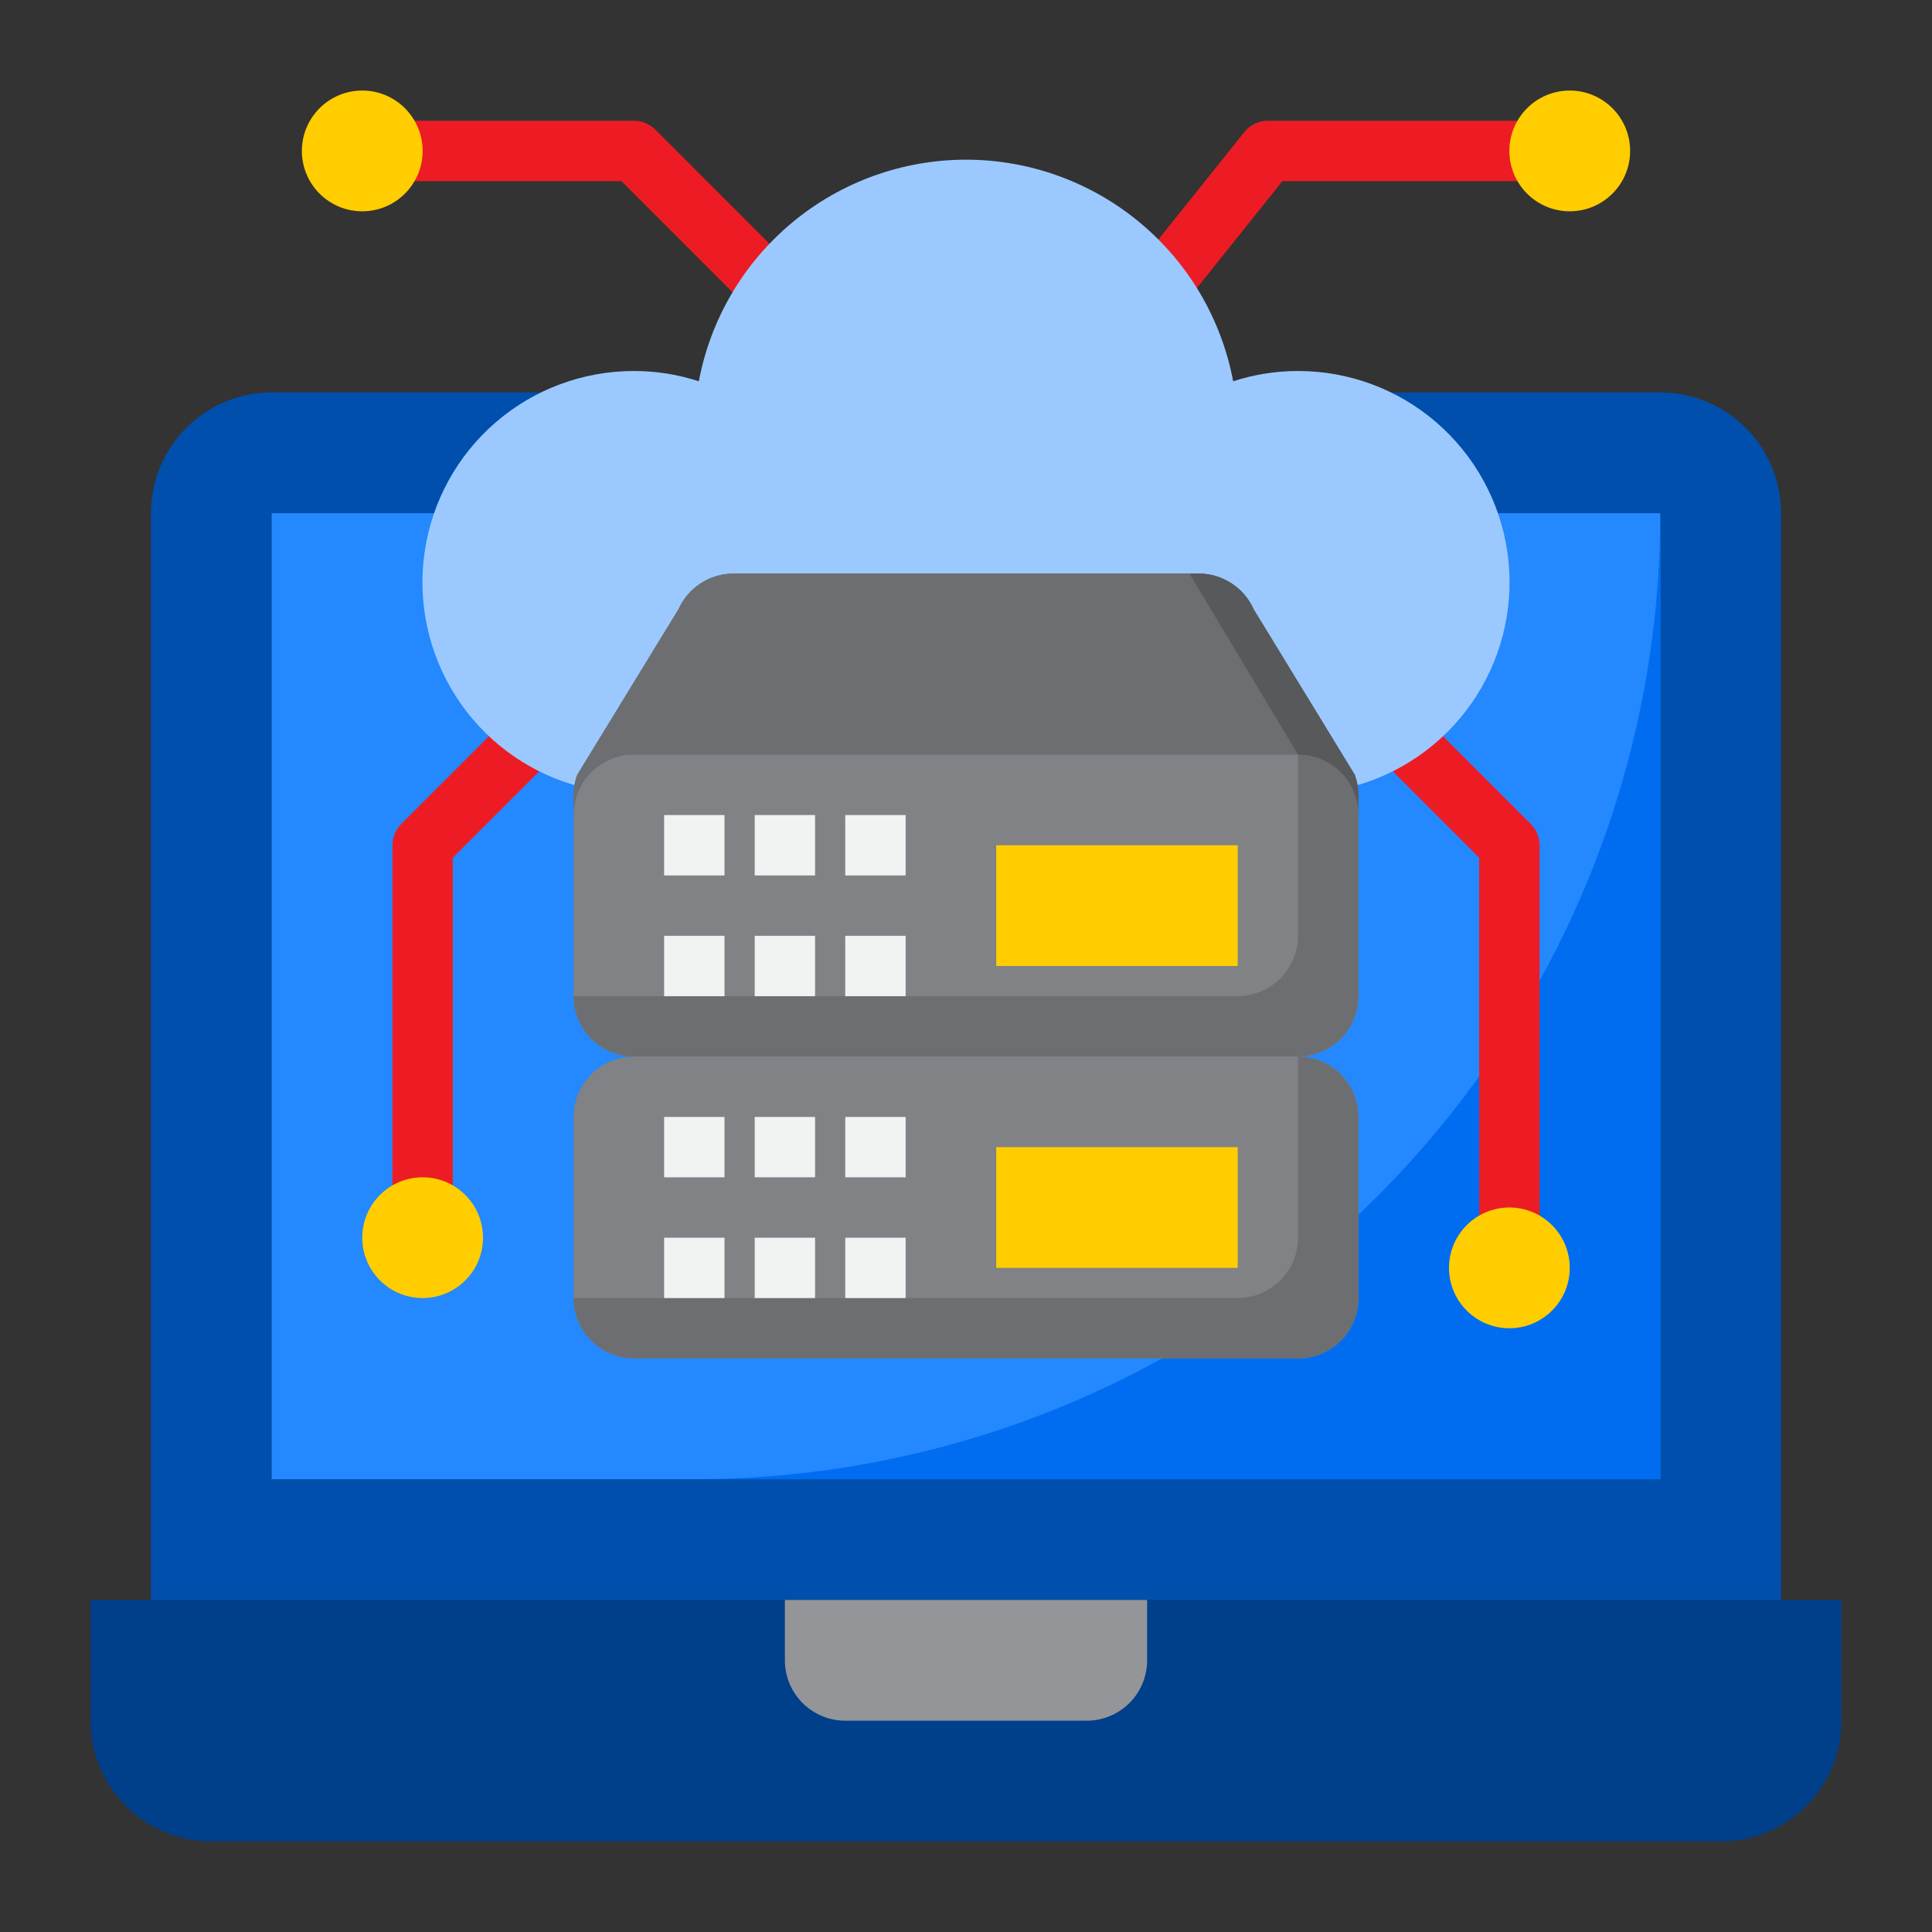
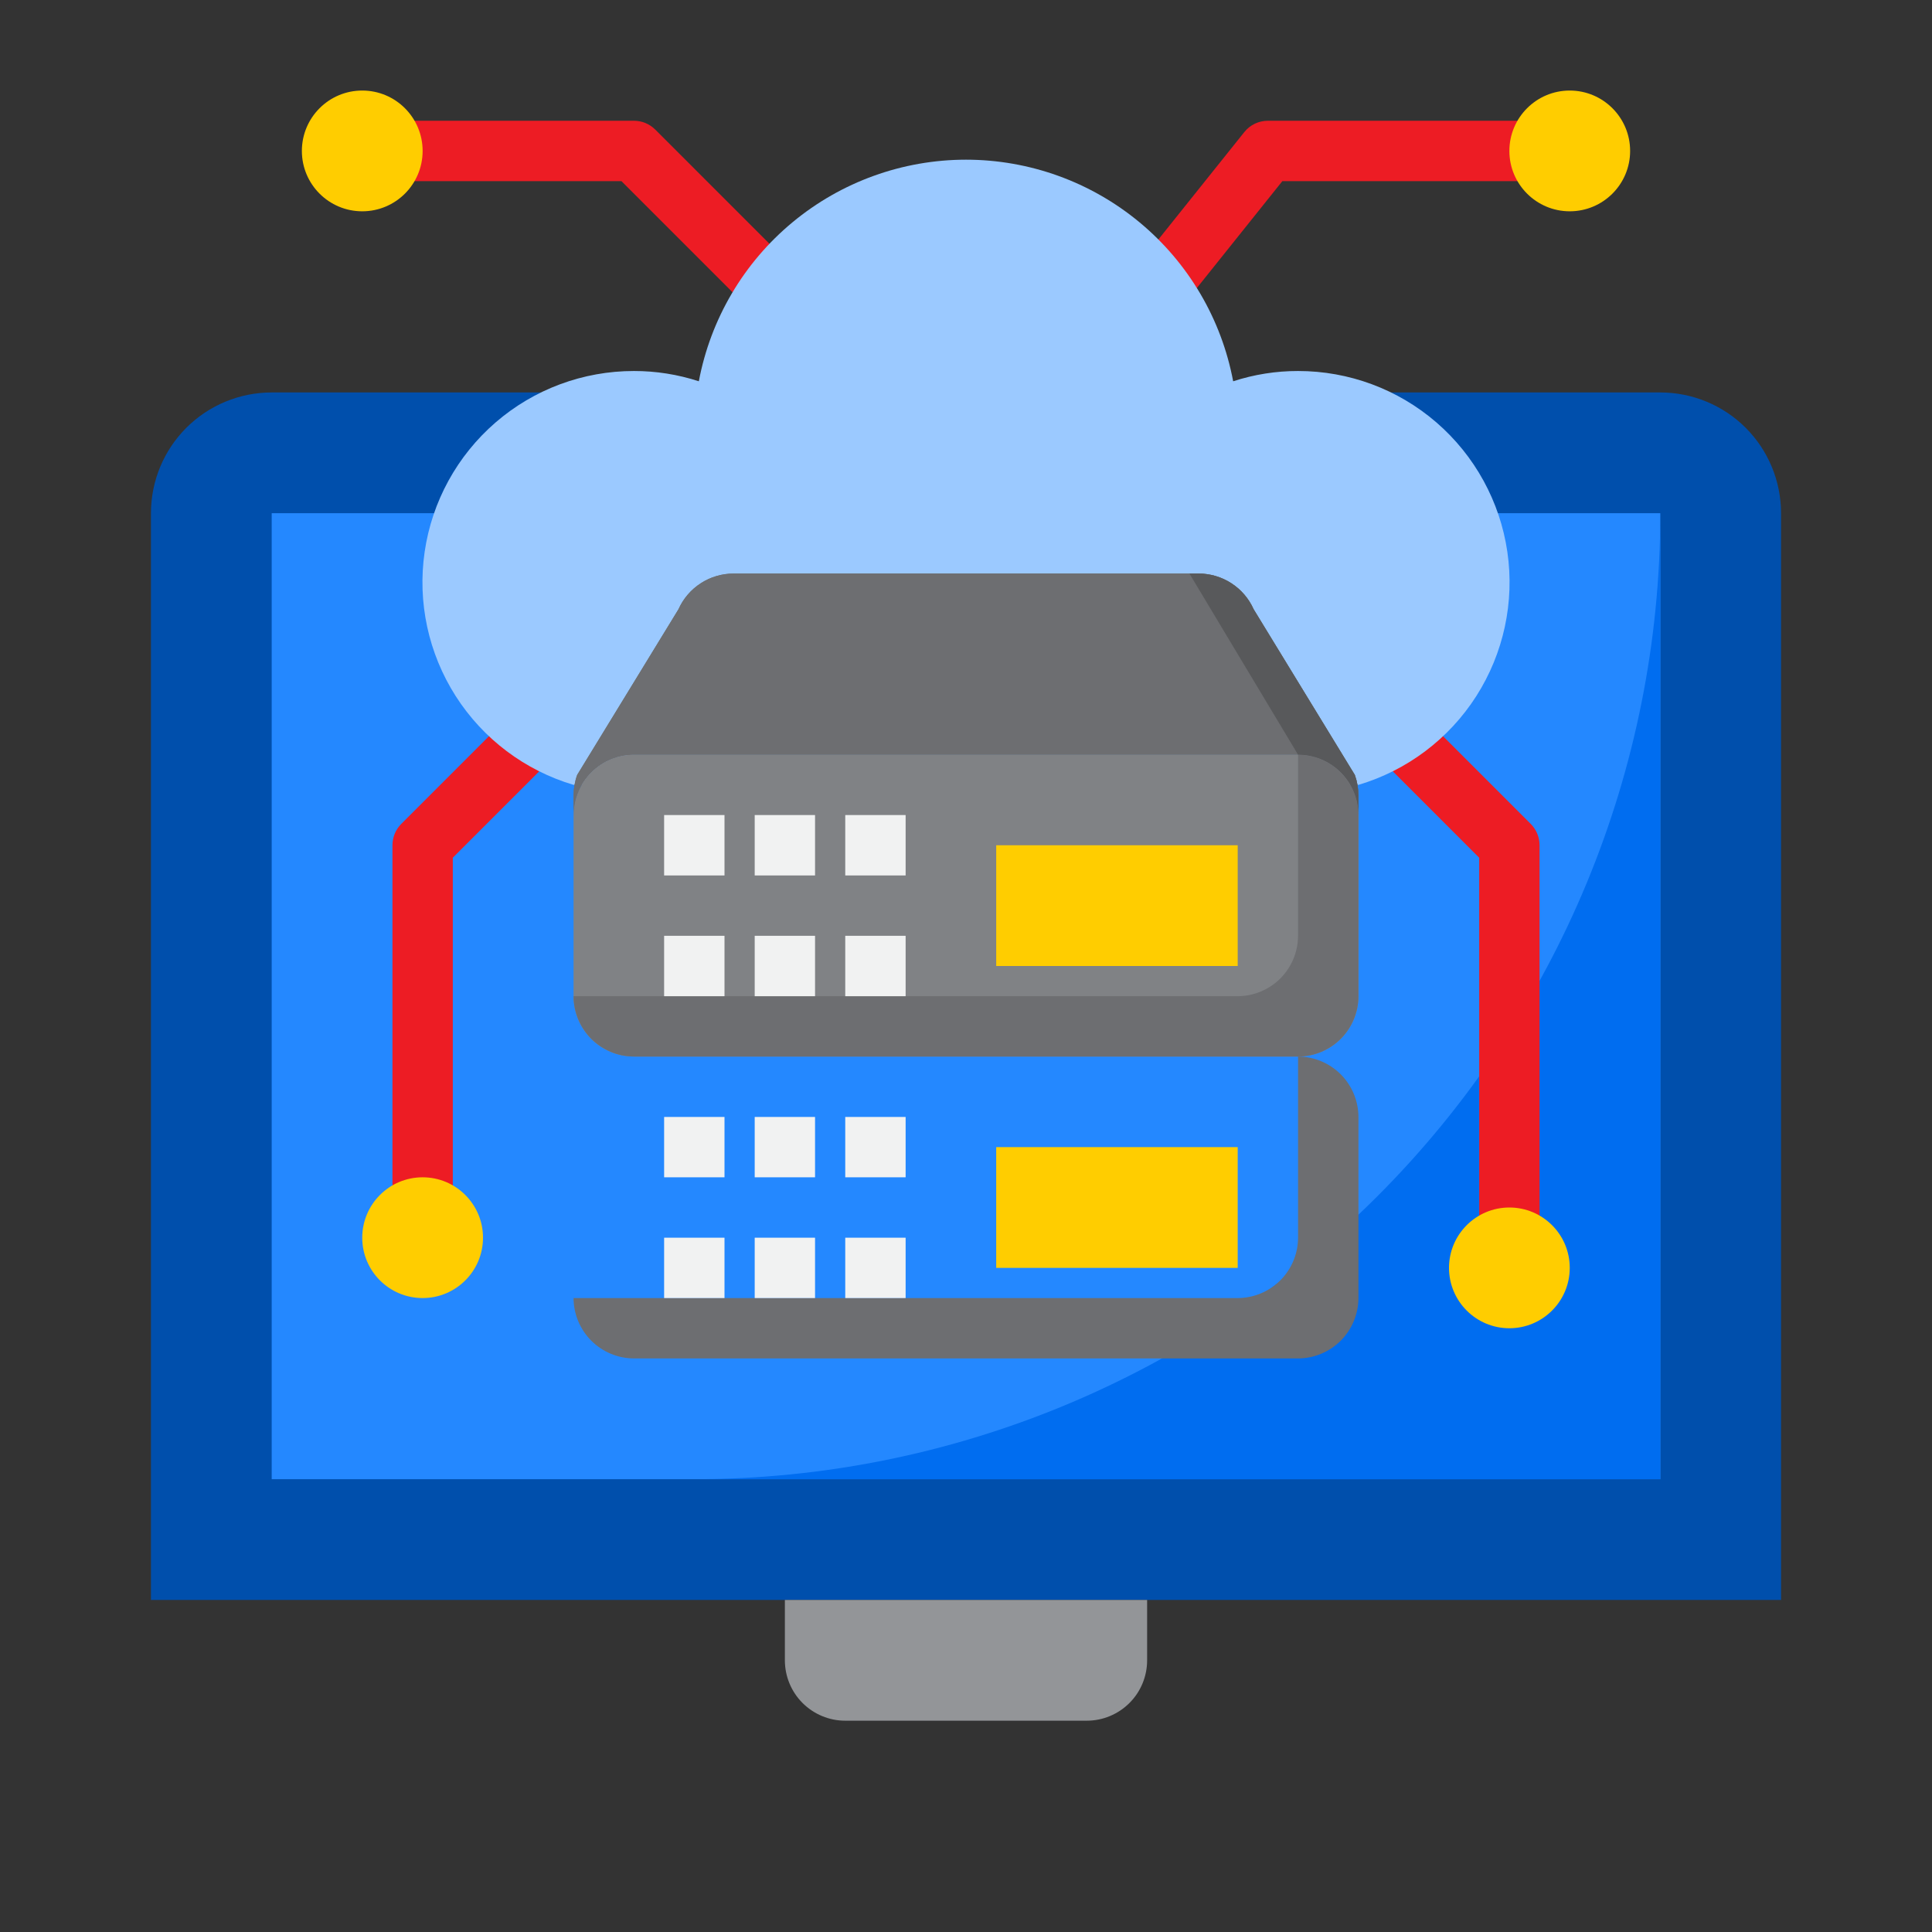
<svg xmlns="http://www.w3.org/2000/svg" width="60" height="60" viewBox="0 0 60 60" fill="none">
  <rect x="0" y="0" width="60" height="60" fill="#333333" stroke="none" />
  <path d="M8.438 12.188H51.562C52.557 12.188 53.511 12.583 54.214 13.286C54.917 13.989 55.312 14.943 55.312 15.938V49.688H4.688V15.938C4.688 14.943 5.083 13.989 5.786 13.286C6.489 12.583 7.443 12.188 8.438 12.188Z" fill="#004FAC" />
  <path d="M8.438 15.938H51.562V45.938H8.438V15.938Z" fill="#2488FF" />
  <path d="M21.562 45.938H51.562V15.938C51.562 23.894 48.402 31.525 42.776 37.151C37.15 42.777 29.519 45.938 21.562 45.938Z" fill="#006DF0" />
  <path d="M35.625 10.312C35.448 10.313 35.275 10.263 35.126 10.169C34.976 10.075 34.856 9.94 34.78 9.781C34.703 9.622 34.673 9.444 34.693 9.269C34.713 9.093 34.782 8.927 34.893 8.789L38.643 4.102C38.731 3.992 38.842 3.903 38.969 3.842C39.096 3.782 39.234 3.75 39.375 3.75H47.812C48.061 3.75 48.3 3.849 48.475 4.025C48.651 4.2 48.75 4.439 48.75 4.688C48.75 4.936 48.651 5.175 48.475 5.35C48.3 5.526 48.061 5.625 47.812 5.625H39.825L36.356 9.961C36.269 10.071 36.157 10.159 36.031 10.22C35.904 10.281 35.765 10.312 35.625 10.312Z" fill="#ED1C24" />
  <path d="M24.375 10.312C24.126 10.312 23.888 10.214 23.712 10.038L19.299 5.625H12.188C11.939 5.625 11.7 5.526 11.525 5.35C11.349 5.175 11.25 4.936 11.25 4.688C11.25 4.439 11.349 4.2 11.525 4.025C11.7 3.849 11.939 3.75 12.188 3.75H19.688C19.936 3.75 20.174 3.849 20.35 4.025L25.038 8.712C25.169 8.843 25.258 9.01 25.294 9.192C25.331 9.374 25.312 9.562 25.241 9.734C25.17 9.905 25.05 10.051 24.896 10.154C24.742 10.258 24.56 10.312 24.375 10.312Z" fill="#ED1C24" />
  <path d="M46.875 39.375C46.626 39.375 46.388 39.276 46.212 39.1C46.036 38.925 45.938 38.686 45.938 38.438V26.638L42.462 23.163C42.291 22.986 42.197 22.749 42.199 22.503C42.201 22.258 42.3 22.022 42.474 21.849C42.647 21.675 42.883 21.576 43.128 21.574C43.374 21.572 43.611 21.666 43.788 21.837L47.538 25.587C47.714 25.763 47.812 26.001 47.812 26.25V38.438C47.812 38.686 47.714 38.925 47.538 39.1C47.362 39.276 47.124 39.375 46.875 39.375Z" fill="#ED1C24" />
  <path d="M13.125 38.438C12.876 38.438 12.638 38.339 12.462 38.163C12.286 37.987 12.188 37.749 12.188 37.5V26.25C12.188 26.001 12.286 25.763 12.462 25.587L16.212 21.837C16.389 21.666 16.626 21.572 16.872 21.574C17.117 21.576 17.353 21.675 17.526 21.849C17.7 22.022 17.799 22.258 17.801 22.503C17.803 22.749 17.709 22.986 17.538 23.163L14.062 26.638V37.5C14.062 37.749 13.964 37.987 13.788 38.163C13.612 38.339 13.374 38.438 13.125 38.438Z" fill="#ED1C24" />
-   <path d="M4.688 49.688H2.812V53.438C2.812 54.432 3.208 55.386 3.911 56.089C4.614 56.792 5.568 57.188 6.562 57.188H53.438C54.432 57.188 55.386 56.792 56.089 56.089C56.792 55.386 57.188 54.432 57.188 53.438V49.688H4.688Z" fill="#003F8A" />
  <path d="M24.375 51.562C24.375 52.06 24.573 52.537 24.924 52.888C25.276 53.24 25.753 53.438 26.25 53.438H33.75C34.247 53.438 34.724 53.24 35.076 52.888C35.428 52.537 35.625 52.06 35.625 51.562V49.688H24.375V51.562Z" fill="#939598" />
  <path d="M30 4.959C28.032 4.96 26.126 5.647 24.611 6.904C23.096 8.16 22.067 9.906 21.703 11.841C21.052 11.629 20.372 11.521 19.688 11.522C18.11 11.521 16.585 12.087 15.392 13.118C14.198 14.15 13.416 15.576 13.188 17.137C12.96 18.698 13.303 20.288 14.152 21.618C15.001 22.947 16.3 23.926 17.812 24.375H42.188C43.7 23.926 44.999 22.947 45.848 21.618C46.697 20.288 47.04 18.698 46.812 17.137C46.584 15.576 45.802 14.15 44.608 13.118C43.415 12.087 41.89 11.521 40.312 11.522C39.628 11.521 38.948 11.629 38.297 11.841C37.933 9.906 36.904 8.16 35.389 6.904C33.874 5.647 31.968 4.96 30 4.959Z" fill="#9BC9FF" />
  <path d="M40.312 23.438H19.688C18.652 23.438 17.812 24.277 17.812 25.312V30.938C17.812 31.973 18.652 32.812 19.688 32.812H40.312C41.348 32.812 42.188 31.973 42.188 30.938V25.312C42.188 24.277 41.348 23.438 40.312 23.438Z" fill="#808285" />
  <path d="M40.312 23.438V29.062C40.311 29.559 40.113 30.035 39.762 30.387C39.41 30.738 38.934 30.936 38.438 30.938H17.812C17.814 31.434 18.012 31.91 18.363 32.262C18.715 32.613 19.191 32.811 19.688 32.812H40.312C40.809 32.811 41.285 32.613 41.637 32.262C41.988 31.91 42.186 31.434 42.188 30.938V25.312C42.186 24.816 41.988 24.34 41.637 23.988C41.285 23.637 40.809 23.439 40.312 23.438Z" fill="#6D6E71" />
  <path d="M42.075 24.065L38.933 18.922C38.785 18.591 38.545 18.31 38.24 18.113C37.936 17.916 37.581 17.812 37.219 17.812H22.781C22.419 17.813 22.065 17.917 21.762 18.114C21.458 18.311 21.218 18.591 21.07 18.922L17.925 24.065C17.851 24.27 17.813 24.487 17.812 24.705V25.312C17.812 24.815 18.01 24.338 18.362 23.987C18.713 23.635 19.19 23.438 19.688 23.438H40.312C40.81 23.438 41.287 23.635 41.638 23.987C41.99 24.338 42.188 24.815 42.188 25.312V24.705C42.187 24.487 42.149 24.27 42.075 24.065Z" fill="#6D6E71" />
  <path d="M42.075 24.065L38.933 18.922C38.785 18.591 38.545 18.31 38.24 18.113C37.936 17.916 37.581 17.812 37.219 17.812H22.781C22.419 17.813 22.065 17.917 21.762 18.114C21.458 18.311 21.218 18.591 21.07 18.922L17.925 24.065C17.851 24.27 17.813 24.487 17.812 24.705V25.312C17.812 24.815 18.01 24.338 18.362 23.987C18.713 23.635 19.19 23.438 19.688 23.438H40.312C40.81 23.438 41.287 23.635 41.638 23.987C41.99 24.338 42.188 24.815 42.188 25.312V24.705C42.187 24.487 42.149 24.27 42.075 24.065Z" fill="#6D6E71" />
  <path d="M30.938 26.25H38.438V30H30.938V26.25Z" fill="#FFCD00" />
-   <path d="M40.312 32.812H19.688C18.652 32.812 17.812 33.652 17.812 34.688V40.312C17.812 41.348 18.652 42.188 19.688 42.188H40.312C41.348 42.188 42.188 41.348 42.188 40.312V34.688C42.188 33.652 41.348 32.812 40.312 32.812Z" fill="#808285" />
  <path d="M30.938 35.625H38.438V39.375H30.938V35.625Z" fill="#FFCD00" />
  <path d="M40.312 32.812V38.438C40.311 38.934 40.113 39.41 39.762 39.762C39.41 40.113 38.934 40.311 38.438 40.312H17.812C17.814 40.809 18.012 41.285 18.363 41.637C18.715 41.988 19.191 42.186 19.688 42.188H40.312C40.809 42.186 41.285 41.988 41.637 41.637C41.988 41.285 42.186 40.809 42.188 40.312V34.688C42.186 34.191 41.988 33.715 41.637 33.363C41.285 33.012 40.809 32.814 40.312 32.812Z" fill="#6D6E71" />
  <path d="M42.075 24.065L38.933 18.922C38.785 18.591 38.545 18.31 38.24 18.113C37.936 17.916 37.581 17.812 37.219 17.812H36.938L40.312 23.438C40.81 23.438 41.287 23.635 41.638 23.987C41.99 24.338 42.188 24.815 42.188 25.312V24.705C42.187 24.487 42.149 24.27 42.075 24.065Z" fill="#58595B" />
  <path d="M26.25 25.312H28.125V27.188H26.25V25.312Z" fill="#F1F2F2" />
  <path d="M23.438 25.312H25.312V27.188H23.438V25.312Z" fill="#F1F2F2" />
  <path d="M20.625 25.312H22.5V27.188H20.625V25.312Z" fill="#F1F2F2" />
  <path d="M26.25 29.062H28.125V30.938H26.25V29.062Z" fill="#F1F2F2" />
  <path d="M23.438 29.062H25.312V30.938H23.438V29.062Z" fill="#F1F2F2" />
  <path d="M20.625 29.062H22.5V30.938H20.625V29.062Z" fill="#F1F2F2" />
  <path d="M26.25 34.688H28.125V36.562H26.25V34.688Z" fill="#F1F2F2" />
  <path d="M23.438 34.688H25.312V36.562H23.438V34.688Z" fill="#F1F2F2" />
  <path d="M20.625 34.688H22.5V36.562H20.625V34.688Z" fill="#F1F2F2" />
  <path d="M26.25 38.438H28.125V40.312H26.25V38.438Z" fill="#F1F2F2" />
  <path d="M23.438 38.438H25.312V40.312H23.438V38.438Z" fill="#F1F2F2" />
  <path d="M20.625 38.438H22.5V40.312H20.625V38.438Z" fill="#F1F2F2" />
-   <path d="M48.75 6.562C49.785 6.562 50.625 5.723 50.625 4.688C50.625 3.652 49.785 2.812 48.75 2.812C47.715 2.812 46.875 3.652 46.875 4.688C46.875 5.723 47.715 6.562 48.75 6.562Z" fill="#FFCD00" />
+   <path d="M48.75 6.562C49.785 6.562 50.625 5.723 50.625 4.688C50.625 3.652 49.785 2.812 48.75 2.812C47.715 2.812 46.875 3.652 46.875 4.688C46.875 5.723 47.715 6.562 48.75 6.562" fill="#FFCD00" />
  <path d="M11.25 6.562C12.286 6.562 13.125 5.723 13.125 4.688C13.125 3.652 12.286 2.812 11.25 2.812C10.214 2.812 9.375 3.652 9.375 4.688C9.375 5.723 10.214 6.562 11.25 6.562Z" fill="#FFCD00" />
  <path d="M13.125 40.312C14.161 40.312 15 39.473 15 38.438C15 37.402 14.161 36.562 13.125 36.562C12.089 36.562 11.25 37.402 11.25 38.438C11.25 39.473 12.089 40.312 13.125 40.312Z" fill="#FFCD00" />
  <path d="M46.875 41.25C47.91 41.25 48.75 40.41 48.75 39.375C48.75 38.34 47.91 37.5 46.875 37.5C45.84 37.5 45 38.34 45 39.375C45 40.41 45.84 41.25 46.875 41.25Z" fill="#FFCD00" />
</svg>